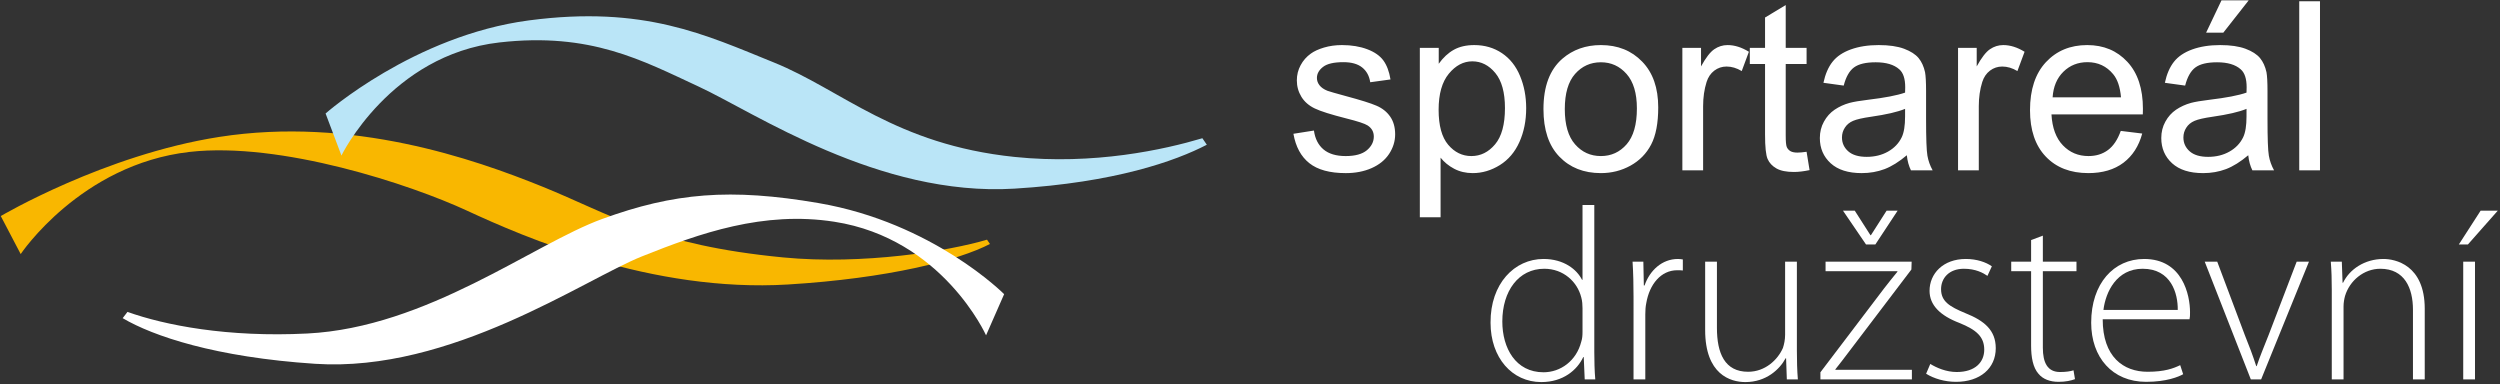
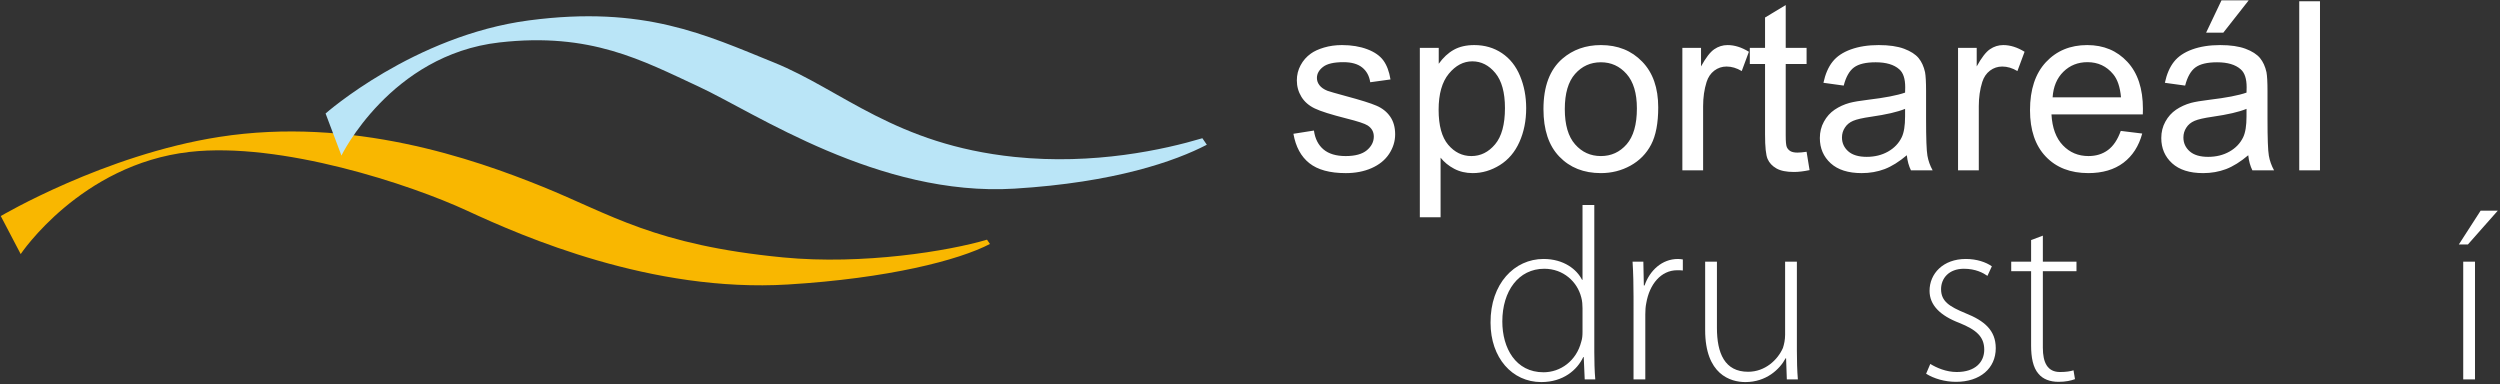
<svg xmlns="http://www.w3.org/2000/svg" xmlns:ns1="http://sodipodi.sourceforge.net/DTD/sodipodi-0.dtd" xmlns:ns2="http://www.inkscape.org/namespaces/inkscape" version="1.1" width="1054" height="162" id="svg73" viewBox="0 0 1054 162" ns1:docname="logo_long.svg" ns2:version="1.1.2 (0a00cf5339, 2022-02-04)">
  <rect x="0" y="0" width="1054" height="162" fill="#333333" stroke="none" />
  <defs id="defs77" />
  <ns1:namedview id="namedview75" pagecolor="#ffffff" bordercolor="#666666" borderopacity="1.0" ns2:pageshadow="2" ns2:pageopacity="0.0" ns2:pagecheckerboard="true" showgrid="false" height="200px" ns2:zoom="0.2940257" ns2:cx="596.88659" ns2:cy="117.33668" ns2:window-width="1622" ns2:window-height="986" ns2:window-x="58" ns2:window-y="27" ns2:window-maximized="1" ns2:current-layer="svg73" />
  <g id="Layer1005" transform="translate(-77.354,-490.989)">
    <path d="m 622.657,547.392 8.649,-1.362 c 0.481,3.469 1.842,6.125 4.066,7.984 2.208,1.842 5.312,2.772 9.312,2.772 4.016,0 7.005,-0.83 8.946,-2.456 1.942,-1.643 2.922,-3.569 2.922,-5.76 0,-1.992 -0.863,-3.536 -2.589,-4.681 -1.196,-0.781 -4.183,-1.76 -8.947,-2.955 -6.407,-1.627 -10.873,-3.021 -13.345,-4.216 -2.474,-1.179 -4.366,-2.822 -5.644,-4.914 -1.278,-2.091 -1.925,-4.399 -1.925,-6.922 0,-2.307 0.531,-4.432 1.593,-6.391 1.046,-1.975 2.49,-3.602 4.299,-4.896 1.362,-0.996 3.22,-1.859 5.561,-2.556 2.357,-0.698 4.88,-1.046 7.569,-1.046 4.05,0 7.602,0.598 10.673,1.759 3.071,1.162 5.328,2.739 6.788,4.731 1.461,2.008 2.456,4.665 3.005,8 l -8.549,1.179 c -0.399,-2.656 -1.527,-4.731 -3.386,-6.224 -1.859,-1.494 -4.498,-2.241 -7.901,-2.241 -4.016,0 -6.888,0.664 -8.598,1.992 -1.726,1.327 -2.589,2.888 -2.589,4.664 0,1.145 0.364,2.158 1.079,3.071 0.714,0.947 1.826,1.71 3.353,2.341 0.88,0.316 3.453,1.062 7.735,2.224 6.191,1.66 10.507,3.005 12.947,4.067 2.456,1.046 4.382,2.59 5.777,4.598 1.394,2.008 2.091,4.498 2.091,7.486 0,2.921 -0.863,5.66 -2.557,8.249 -1.71,2.573 -4.166,4.565 -7.37,5.976 -3.203,1.41 -6.838,2.108 -10.889,2.108 -6.723,0 -11.835,-1.395 -15.354,-4.183 -3.519,-2.789 -5.76,-6.922 -6.723,-12.399 z m 53.299,35.206 v -71.425 h 7.968 v 6.705 c 1.876,-2.622 4,-4.597 6.374,-5.909 2.357,-1.311 5.229,-1.975 8.598,-1.975 4.416,0 8.3,1.145 11.67,3.402 3.386,2.274 5.926,5.478 7.635,9.611 1.726,4.134 2.59,8.665 2.59,13.595 0,5.278 -0.947,10.042 -2.856,14.275 -1.892,4.233 -4.648,7.469 -8.266,9.727 -3.619,2.241 -7.42,3.37 -11.404,3.37 -2.922,0 -5.528,-0.615 -7.852,-1.843 -2.324,-1.228 -4.216,-2.788 -5.71,-4.664 v 25.131 z m 7.918,-45.315 c 0,6.639 1.345,11.552 4.034,14.739 2.689,3.171 5.959,4.764 9.777,4.764 3.884,0 7.22,-1.643 9.992,-4.946 2.772,-3.287 4.166,-8.383 4.166,-15.287 0,-6.59 -1.361,-11.504 -4.067,-14.79 -2.705,-3.271 -5.942,-4.914 -9.694,-4.914 -3.734,0 -7.037,1.743 -9.909,5.228 -2.871,3.486 -4.299,8.566 -4.299,15.205 z m 44.202,-0.299 c 0,-9.56 2.656,-16.648 7.984,-21.246 4.432,-3.818 9.844,-5.743 16.233,-5.743 7.105,0 12.914,2.324 17.413,6.988 4.514,4.648 6.755,11.072 6.755,19.271 0,6.657 -0.996,11.885 -2.988,15.686 -1.992,3.818 -4.896,6.772 -8.697,8.88 -3.818,2.108 -7.968,3.154 -12.483,3.154 -7.22,0 -13.063,-2.308 -17.528,-6.955 -4.465,-4.631 -6.689,-11.304 -6.689,-20.035 z m 8.997,0 c 0,6.623 1.444,11.57 4.332,14.856 2.888,3.303 6.523,4.946 10.889,4.946 4.349,0 7.968,-1.66 10.856,-4.963 2.871,-3.303 4.316,-8.349 4.316,-15.122 0,-6.391 -1.445,-11.238 -4.349,-14.524 -2.905,-3.287 -6.507,-4.93 -10.823,-4.93 -4.365,0 -8,1.643 -10.889,4.913 -2.888,3.271 -4.332,8.217 -4.332,14.823 z m 49.564,25.828 v -51.639 h 7.868 v 7.818 c 2.008,-3.652 3.868,-6.075 5.577,-7.237 1.693,-1.161 3.568,-1.759 5.61,-1.759 2.955,0 5.942,0.946 8.997,2.822 l -3.021,8.134 c -2.125,-1.279 -4.266,-1.909 -6.407,-1.909 -1.925,0 -3.635,0.581 -5.163,1.726 -1.527,1.162 -2.606,2.756 -3.253,4.797 -0.979,3.104 -1.46,6.507 -1.46,10.208 v 27.04 z m 52.37,-7.834 1.262,7.735 c -2.456,0.514 -4.664,0.78 -6.606,0.78 -3.187,0 -5.644,-0.499 -7.403,-1.51 -1.742,-0.996 -2.971,-2.324 -3.685,-3.968 -0.714,-1.627 -1.079,-5.079 -1.079,-10.324 v -29.712 h -6.423 v -6.806 h 6.423 v -12.798 l 8.715,-5.245 v 18.043 h 8.797 v 6.806 h -8.797 v 30.194 c 0,2.506 0.15,4.099 0.448,4.814 0.316,0.713 0.813,1.278 1.51,1.71 0.697,0.415 1.694,0.63 2.988,0.63 0.979,0 2.257,-0.116 3.85,-0.348 z m 42.261,1.461 c -3.254,2.755 -6.374,4.697 -9.362,5.843 -3.004,1.129 -6.224,1.694 -9.661,1.694 -5.677,0 -10.026,-1.378 -13.08,-4.15 -3.037,-2.772 -4.565,-6.325 -4.565,-10.624 0,-2.539 0.565,-4.847 1.727,-6.938 1.145,-2.092 2.656,-3.768 4.515,-5.03 1.876,-1.262 3.967,-2.224 6.307,-2.871 1.71,-0.448 4.3,-0.896 7.769,-1.311 7.071,-0.847 12.283,-1.843 15.619,-3.021 0.033,-1.196 0.05,-1.959 0.05,-2.274 0,-3.569 -0.83,-6.092 -2.49,-7.536 -2.224,-1.992 -5.56,-2.971 -9.959,-2.971 -4.117,0 -7.154,0.713 -9.129,2.158 -1.959,1.444 -3.403,4 -4.349,7.668 l -8.549,-1.179 c 0.781,-3.652 2.059,-6.622 3.835,-8.863 1.776,-2.258 4.365,-4.001 7.734,-5.212 3.37,-1.212 7.271,-1.826 11.719,-1.826 4.415,0 7.984,0.531 10.739,1.56 2.756,1.046 4.781,2.341 6.092,3.917 1.295,1.577 2.191,3.552 2.722,5.96 0.282,1.493 0.431,4.182 0.431,8.066 v 11.67 c 0,8.15 0.183,13.296 0.565,15.437 0.365,2.158 1.113,4.233 2.208,6.208 h -9.146 c -0.896,-1.809 -1.494,-3.934 -1.743,-6.374 z m -0.731,-19.554 c -3.187,1.311 -7.951,2.407 -14.291,3.319 -3.602,0.515 -6.159,1.096 -7.636,1.743 -1.493,0.647 -2.656,1.593 -3.453,2.855 -0.813,1.245 -1.228,2.622 -1.228,4.15 0,2.34 0.896,4.282 2.656,5.843 1.76,1.544 4.349,2.324 7.752,2.324 3.369,0 6.374,-0.73 8.996,-2.208 2.623,-1.477 4.566,-3.502 5.794,-6.059 0.946,-1.975 1.41,-4.897 1.41,-8.747 z m 22.326,25.927 v -51.639 h 7.868 v 7.818 c 2.008,-3.652 3.868,-6.075 5.577,-7.237 1.693,-1.161 3.568,-1.759 5.61,-1.759 2.955,0 5.943,0.946 8.997,2.822 l -3.021,8.134 c -2.125,-1.279 -4.266,-1.909 -6.407,-1.909 -1.925,0 -3.635,0.581 -5.162,1.726 -1.527,1.162 -2.606,2.756 -3.254,4.797 -0.979,3.104 -1.46,6.507 -1.46,10.208 v 27.04 z m 68.604,-16.632 9.046,1.112 c -1.428,5.295 -4.067,9.395 -7.918,12.316 -3.868,2.905 -8.798,4.366 -14.79,4.366 -7.552,0 -13.544,-2.325 -17.959,-6.972 -4.432,-4.648 -6.64,-11.171 -6.64,-19.57 0,-8.697 2.241,-15.437 6.705,-20.234 4.482,-4.797 10.275,-7.204 17.412,-7.204 6.906,0 12.549,2.357 16.915,7.054 4.382,4.697 6.573,11.321 6.573,19.836 0,0.531 -0.017,1.311 -0.05,2.34 h -38.51 c 0.315,5.677 1.925,10.026 4.814,13.03 2.888,3.021 6.474,4.531 10.79,4.531 3.203,0 5.942,-0.847 8.216,-2.539 2.274,-1.676 4.067,-4.365 5.395,-8.067 z m -28.733,-14.159 h 28.833 c -0.381,-4.332 -1.494,-7.602 -3.303,-9.76 -2.789,-3.37 -6.407,-5.062 -10.839,-5.062 -4.017,0 -7.403,1.345 -10.142,4.034 -2.739,2.689 -4.249,6.291 -4.548,10.789 z m 82.48,24.418 c -3.253,2.755 -6.374,4.697 -9.362,5.843 -3.004,1.129 -6.224,1.694 -9.661,1.694 -5.677,0 -10.026,-1.378 -13.08,-4.15 -3.037,-2.772 -4.565,-6.325 -4.565,-10.624 0,-2.539 0.565,-4.847 1.727,-6.938 1.145,-2.092 2.656,-3.768 4.515,-5.03 1.876,-1.262 3.967,-2.224 6.307,-2.871 1.71,-0.448 4.3,-0.896 7.769,-1.311 7.071,-0.847 12.283,-1.843 15.619,-3.021 0.033,-1.196 0.05,-1.959 0.05,-2.274 0,-3.569 -0.83,-6.092 -2.49,-7.536 -2.224,-1.992 -5.56,-2.971 -9.959,-2.971 -4.117,0 -7.154,0.713 -9.129,2.158 -1.959,1.444 -3.403,4 -4.349,7.668 l -8.549,-1.179 c 0.781,-3.652 2.059,-6.622 3.835,-8.863 1.776,-2.258 4.365,-4.001 7.734,-5.212 3.37,-1.212 7.271,-1.826 11.719,-1.826 4.415,0 7.984,0.531 10.739,1.56 2.756,1.046 4.781,2.341 6.092,3.917 1.295,1.577 2.191,3.552 2.722,5.96 0.282,1.493 0.431,4.182 0.431,8.066 v 11.67 c 0,8.15 0.183,13.296 0.565,15.437 0.365,2.158 1.113,4.233 2.208,6.208 h -9.146 c -0.896,-1.809 -1.494,-3.934 -1.743,-6.374 z m -0.73,-19.554 c -3.187,1.311 -7.951,2.407 -14.291,3.319 -3.603,0.515 -6.159,1.096 -7.636,1.743 -1.493,0.647 -2.656,1.593 -3.453,2.855 -0.813,1.245 -1.228,2.622 -1.228,4.15 0,2.34 0.896,4.282 2.656,5.843 1.76,1.544 4.349,2.324 7.752,2.324 3.369,0 6.374,-0.73 8.996,-2.208 2.623,-1.477 4.566,-3.502 5.794,-6.059 0.946,-1.975 1.41,-4.897 1.41,-8.747 z m -17.031,-32.136 6.474,-13.611 h 11.47 l -10.69,13.611 z m 39.256,58.063 v -71.292 h 8.748 v 71.292 z" style="fill:#ffffff;fill-rule:evenodd" id="path39" />
    <g id="Layer1006">
      <path d="m 493.477,592.037 c -16.042,4.781 -52.328,10.72 -85.888,7.486 -54.294,-5.234 -72.827,-18.242 -101.61,-29.872 -28.784,-11.632 -80.243,-29.656 -136.205,-20.933 -48.389,7.541 -92.092,33.361 -92.092,33.361 l 8.395,16.026 c 0,0 25.26,-37.832 71.193,-43.065 38.486,-4.382 93.183,13.738 117.021,24.785 23.84,11.05 77.99,34.597 135.262,31.108 42.281,-2.575 71.949,-10.206 85.165,-17.083 -0.609,-0.885 -0.599,-0.878 -1.241,-1.813 z" style="fill:#f9b700;fill-rule:evenodd" id="path41" />
    </g>
    <g id="Layer1007">
-       <path d="m 131.096,622.484 c 15.766,5.627 42.13,10.813 75.799,9.114 50.506,-2.552 95.144,-37.646 124.309,-48.282 30.348,-11.071 54.074,-13.085 91.302,-6.701 48.268,8.276 78.192,38.39 78.192,38.39 l -7.624,17.355 c 0,0 -18.264,-40.775 -63.946,-47.882 -29.895,-4.652 -56.737,4.838 -81.131,14.602 -24.39,9.764 -80.482,49.048 -137.74,45.291 -42.083,-2.763 -68.357,-11.677 -81.186,-19.246 0.654,-0.852 1.336,-1.744 2.025,-2.641 z" style="fill:#ffffff;fill-rule:evenodd" id="path44" />
-     </g>
+       </g>
    <g id="Layer1008">
      <path d="m 584.272,549.268 c -16.04,4.783 -45.678,11.369 -79.213,7.881 -50.296,-5.234 -72.681,-28.201 -101.465,-39.831 -28.783,-11.629 -54.659,-24.129 -103.208,-17.733 -48.552,6.395 -85.768,39.249 -85.768,39.249 l 6.687,17.734 c 0,0 20.644,-42.446 66.579,-47.679 38.483,-4.385 60.181,7.559 84.022,18.607 23.838,11.047 75.88,46.517 133.154,43.027 42.281,-2.574 67.882,-11.629 81.092,-18.509 -0.603,-0.885 -1.24,-1.811 -1.879,-2.745 z" style="fill:#bae5f7;fill-rule:evenodd" id="path47" />
    </g>
    <g id="Layer1009">
      <g id="Layer1010">
        <path d="m 749.509,577.413 v 62.042 c 0,3.619 0.1,7.963 0.413,11.479 h -4.454 l -0.411,-9.406 h -0.2 c -2.586,5.477 -8.483,10.544 -17.691,10.544 -12.3,0 -21.398,-10.233 -21.398,-25.029 -0.1,-16.541 10.132,-26.873 22.334,-26.873 8.583,0 14.06,4.442 16.233,8.781 h 0.208 v -31.539 z m -4.967,43.533 v 0 c 0,-1.339 -0.1,-3.097 -0.52,-4.544 -1.648,-6.625 -7.548,-12.104 -15.61,-12.104 -10.855,0 -17.679,9.41 -17.679,22.235 0,11.164 5.58,21.408 17.369,21.408 7.137,0 13.859,-4.764 15.921,-12.927 0.42,-1.243 0.52,-2.591 0.52,-4.139 z" style="fill:#ffffff;fill-rule:evenodd" id="path50" />
        <path d="m 766.052,616.189 c 0,-4.964 -0.1,-10.031 -0.412,-14.885 h 4.551 l 0.203,10.031 h 0.312 c 2.171,-6.309 7.338,-11.164 14.06,-11.164 0.726,0 1.448,0.098 2.071,0.201 v 4.654 c -0.726,-0.102 -1.448,-0.102 -2.381,-0.102 -6.825,0 -11.679,5.89 -13.03,13.853 -0.309,1.445 -0.41,3.103 -0.41,4.759 v 27.4 h -4.965 z" style="fill:#ffffff;fill-rule:evenodd" id="path52" />
        <path d="m 834.919,638.834 c 0,4.342 0.1,8.273 0.413,12.1 h -4.654 l -0.31,-8.893 h -0.203 c -2.483,4.654 -8.17,10.031 -16.963,10.031 -6.305,0 -16.956,-3.206 -16.956,-21.92 v -28.848 h 4.964 v 27.92 c 0,10.746 3.306,18.505 13.137,18.505 7.236,0 12.503,-5.067 14.683,-10.031 0.513,-1.546 0.923,-3.516 0.923,-5.477 v -30.916 h 4.967 z" style="fill:#ffffff;fill-rule:evenodd" id="path54" />
-         <path d="m 844.838,647.94 26.779,-35.268 c 1.856,-2.374 3.725,-4.756 5.687,-7.128 v -0.21 h -30.293 v -4.031 h 36.295 l -0.109,3.308 -26.779,35.255 c -1.756,2.283 -3.416,4.556 -5.274,6.827 v 0.208 h 32.261 v 4.031 h -38.565 z m 19.232,-53.872 v 0 l -9.723,-14.273 h 4.966 l 6.613,10.344 h 0.213 l 6.614,-10.344 h 4.652 l -9.408,14.273 z" style="fill:#ffffff;fill-rule:evenodd" id="path56" />
        <path d="m 891.164,644.423 c 2.682,1.649 6.713,3.407 11.164,3.407 7.863,0 11.582,-4.232 11.582,-9.406 0,-5.479 -3.308,-8.376 -10.445,-11.269 -8.169,-3.106 -12.613,-7.548 -12.613,-13.55 0,-7.235 5.69,-13.435 15.299,-13.435 4.551,0 8.482,1.334 10.966,3.097 l -1.859,4.029 c -1.763,-1.236 -4.969,-2.998 -9.933,-2.998 -6.31,0 -9.619,4.031 -9.619,8.588 0,5.164 3.521,7.335 10.243,10.129 8.059,3.206 12.815,7.235 12.815,14.785 0,8.481 -6.615,14.17 -16.746,14.17 -4.754,0 -9.306,-1.345 -12.615,-3.416 z" style="fill:#ffffff;fill-rule:evenodd" id="path58" />
        <path d="m 938.621,590.34 v 10.964 h 14.175 v 4.031 H 938.621 v 32.264 c 0,6.303 1.971,10.232 7.24,10.232 2.588,0 4.449,-0.31 5.687,-0.723 l 0.623,3.729 c -1.66,0.613 -3.926,1.133 -6.927,1.133 -3.617,0 -6.622,-1.133 -8.478,-3.416 -2.273,-2.583 -3.097,-6.825 -3.097,-11.892 v -31.326 h -8.383 v -4.031 h 8.383 v -9.103 z" style="fill:#ffffff;fill-rule:evenodd" id="path60" />
-         <path d="m 963.851,625.6 c 0,15.818 8.693,22.128 18.926,22.128 7.237,0 10.964,-1.448 13.75,-2.793 l 1.246,3.829 c -1.861,1.035 -6.928,3.206 -15.62,3.206 -14.261,0 -23.156,-10.339 -23.156,-24.926 0,-16.541 9.508,-26.873 22.333,-26.873 16.231,0 19.339,15.296 19.339,22.431 0,1.345 0,2.07 -0.213,2.998 z m 31.641,-3.931 v 0 c 0.11,-6.928 -2.786,-17.371 -14.785,-17.371 -10.959,0 -15.609,9.72 -16.546,17.371 z" style="fill:#ffffff;fill-rule:evenodd" id="path62" />
-         <path d="m 1012.135,601.303 11.582,30.816 c 1.968,4.857 3.513,8.995 4.862,13.227 h 0.2 c 1.348,-4.129 3.206,-8.473 5.067,-13.227 l 11.789,-30.816 h 5.177 l -20.162,49.63 h -4.351 l -19.437,-49.63 z" style="fill:#ffffff;fill-rule:evenodd" id="path64" />
-         <path d="m 1060.43,613.195 c 0,-4.551 -0.102,-7.961 -0.413,-11.892 h 4.649 l 0.315,8.886 h 0.21 c 2.681,-5.577 8.996,-10.02 17.056,-10.02 4.752,0 17.377,2.372 17.377,20.986 v 29.778 h -4.965 v -29.365 c 0,-9.096 -3.516,-17.271 -13.757,-17.271 -6.927,0 -12.924,4.968 -14.885,11.479 -0.315,1.138 -0.625,2.793 -0.625,4.344 v 30.813 h -4.961 z" style="fill:#ffffff;fill-rule:evenodd" id="path66" />
        <path d="m 1130.429,579.796 -12.614,14.273 h -3.826 l 9.203,-14.273 z m -14.582,71.138 v 0 -49.63 h 4.964 v 49.63 z" style="fill:#ffffff;fill-rule:evenodd" id="path68" />
      </g>
    </g>
  </g>
</svg>